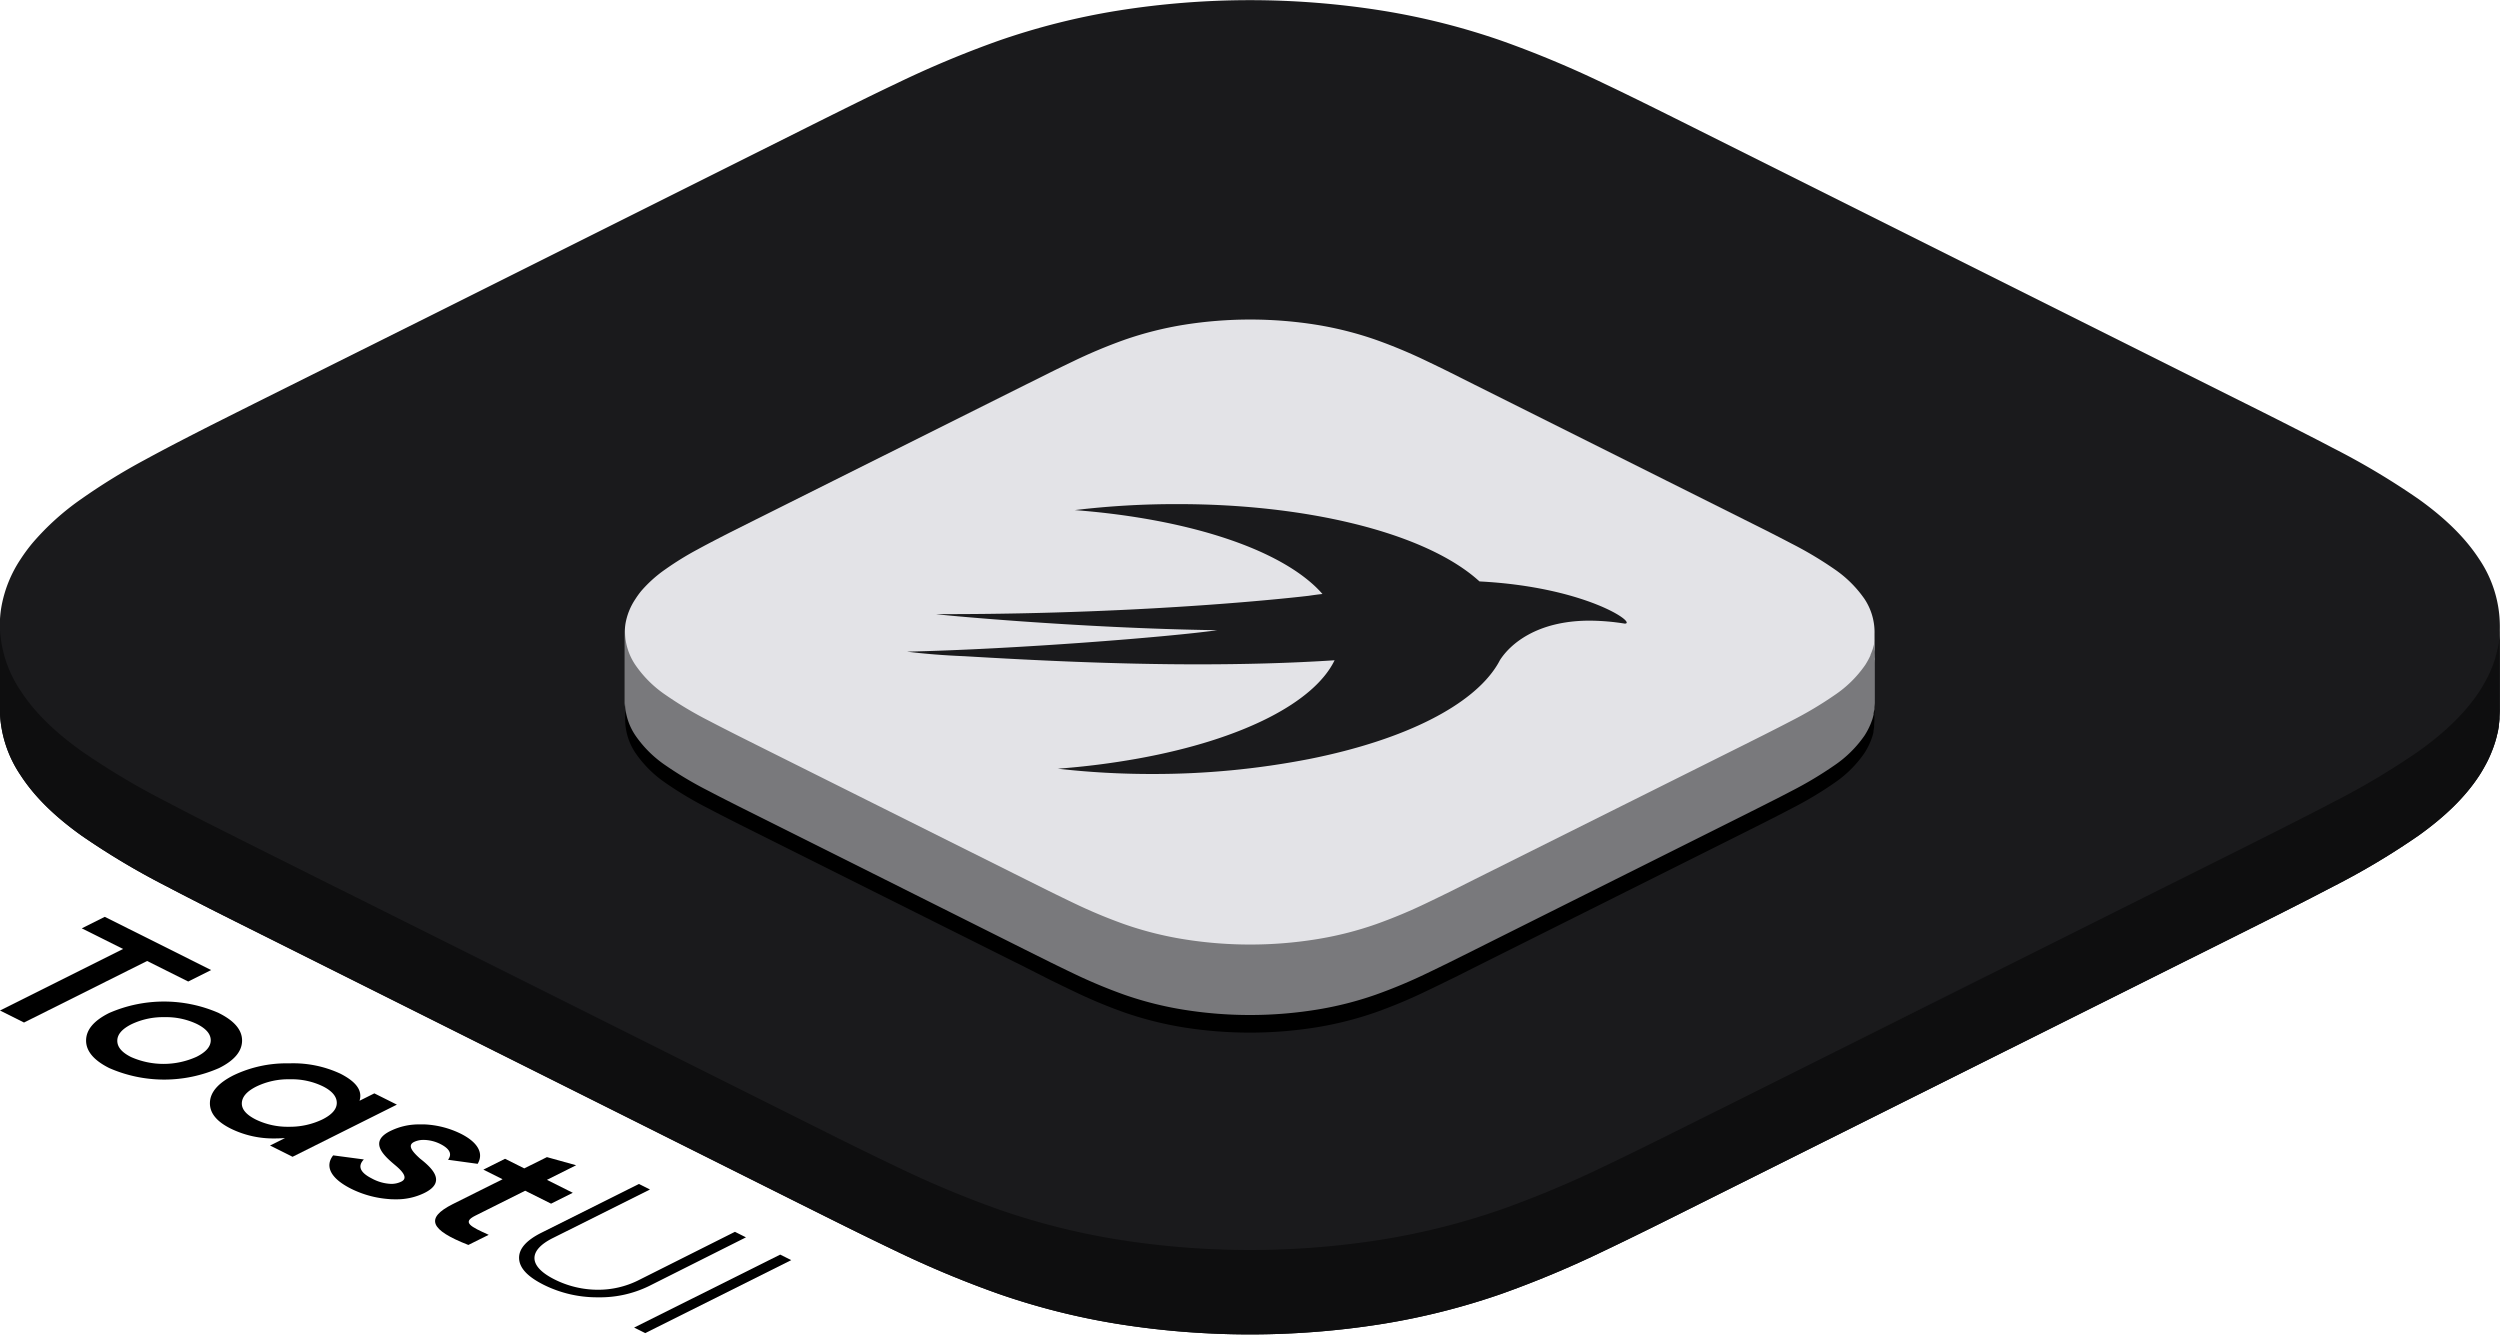
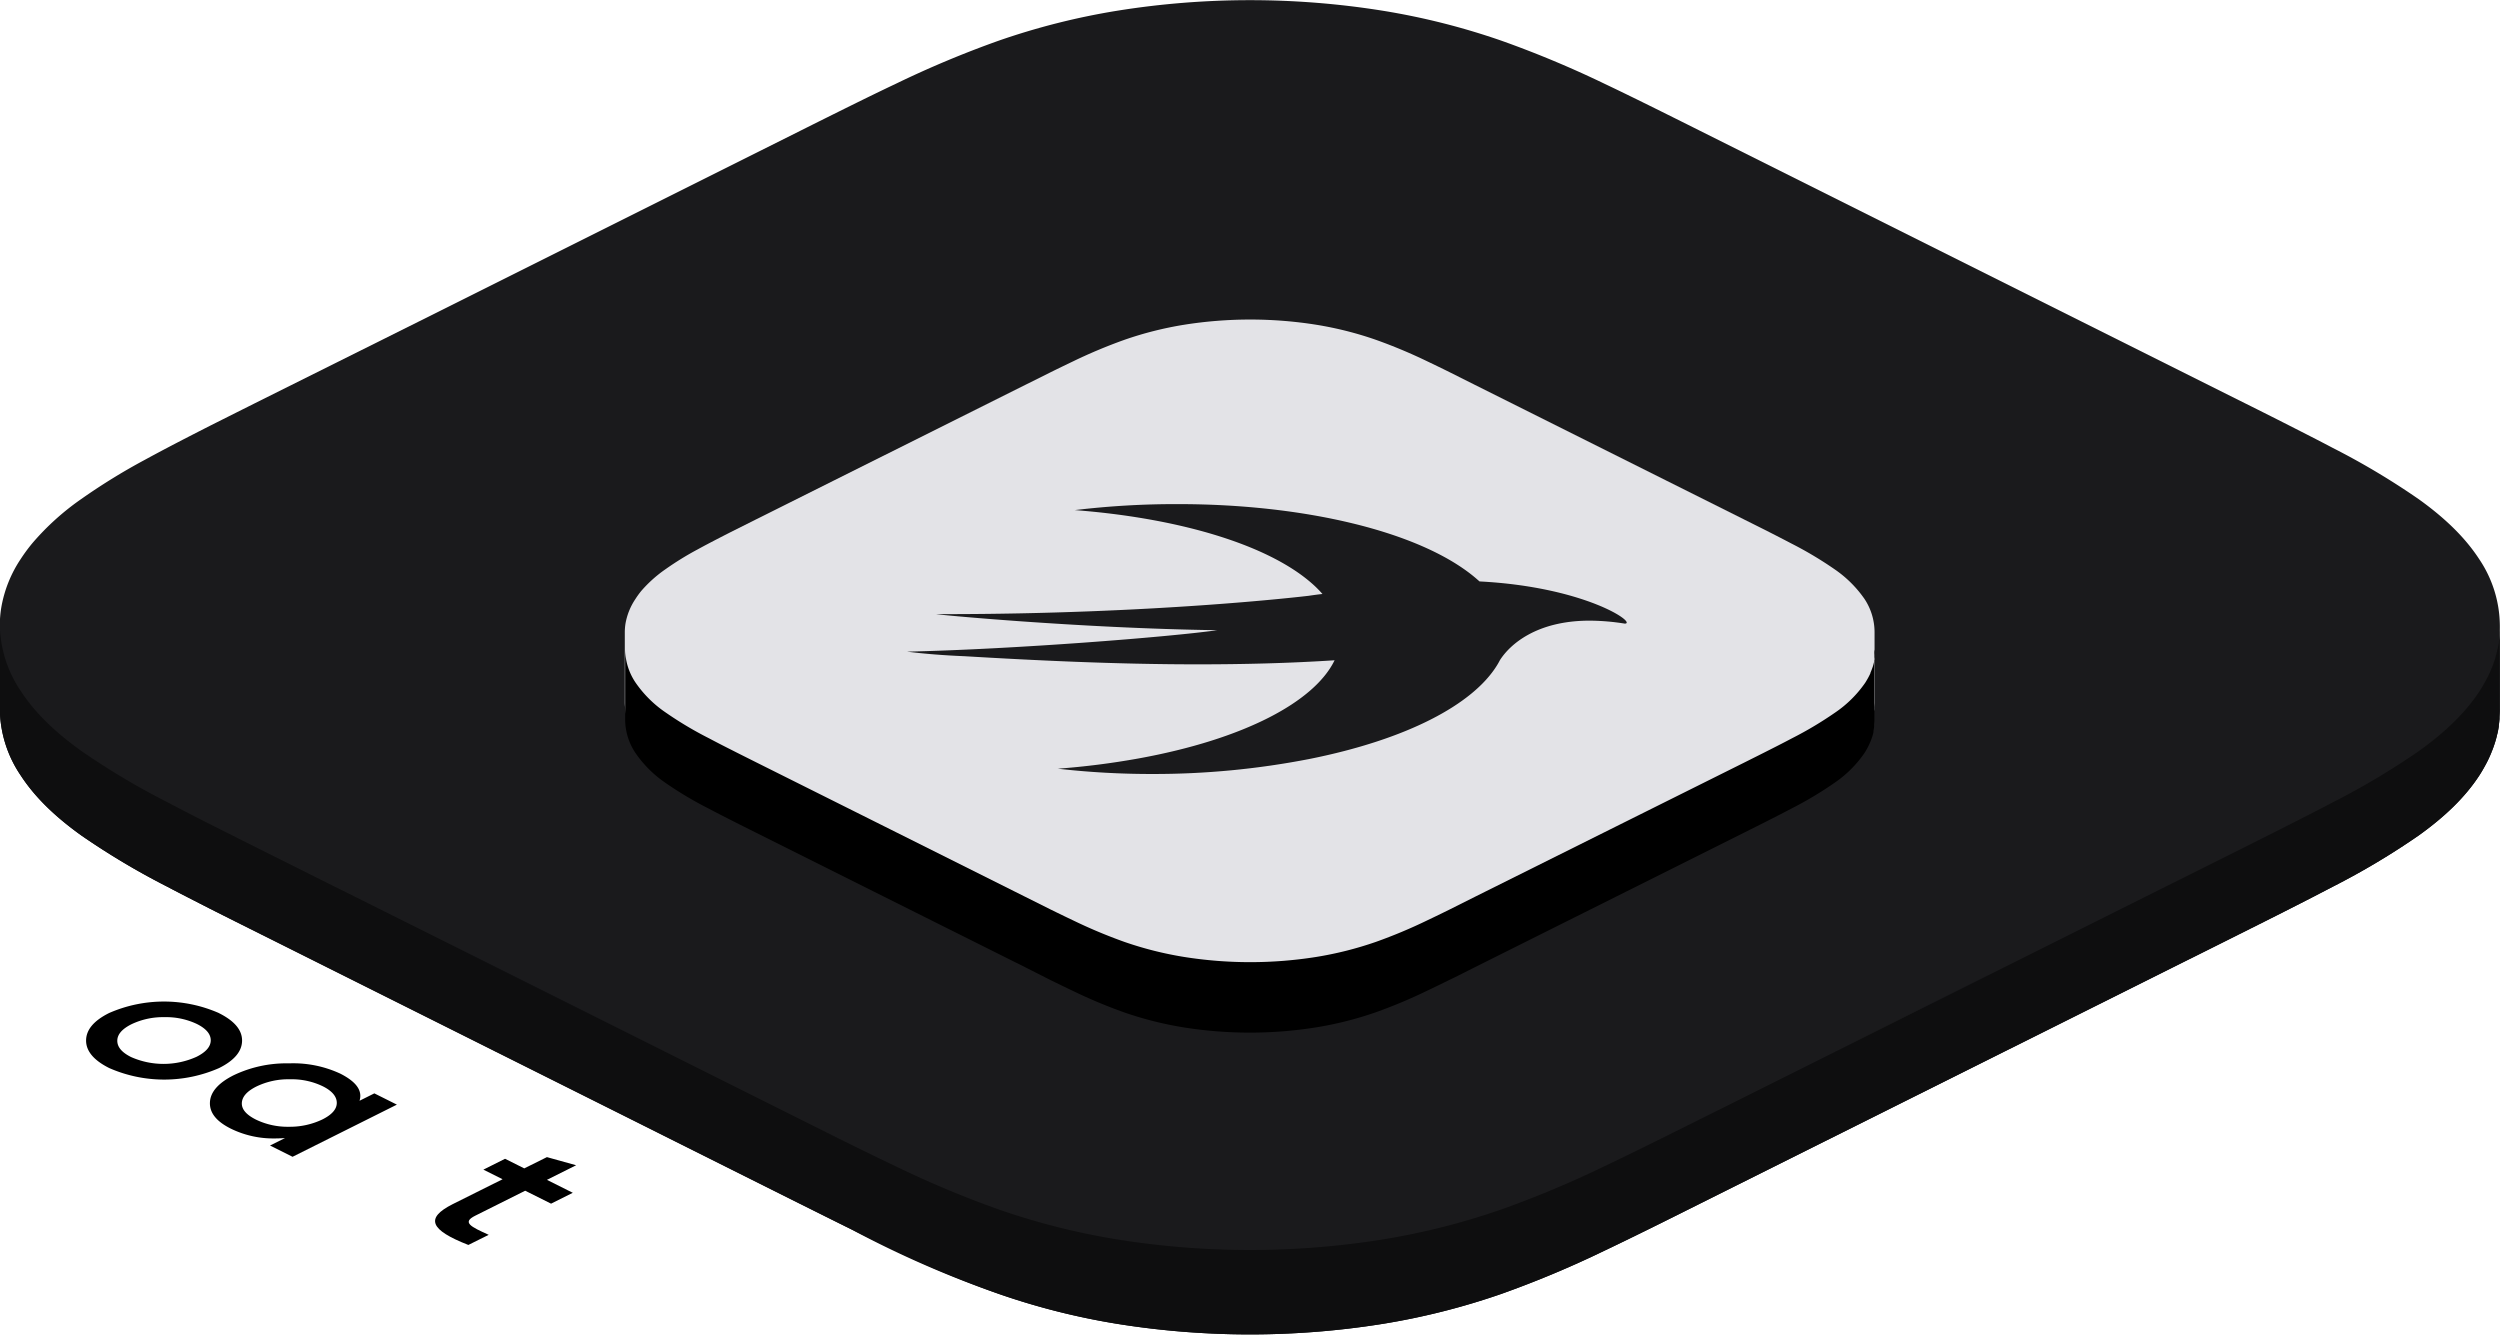
<svg xmlns="http://www.w3.org/2000/svg" viewBox="0 0 614.48 328.02">
  <path d="M802.1,473.38c-3.48-5.33-8.43-10.1-14.82-14.68a181.86,181.86,0,0,0-21.17-12.63c-3.46-1.83-7-3.62-10.51-5.41q-6.3-3.2-12.64-6.35L610.6,368.13q-6.33-3.17-12.69-6.32c-3.59-1.77-7.18-3.53-10.83-5.26A253.83,253.83,0,0,0,561.82,346a173.08,173.08,0,0,0-29.36-7.4,206.28,206.28,0,0,0-64.92,0A172.84,172.84,0,0,0,438.2,346a250.71,250.71,0,0,0-25.27,10.59c-3.66,1.73-7.25,3.49-10.84,5.26q-6.36,3.15-12.69,6.32l-93.59,46.79L257,434.31q-6.33,3.17-12.64,6.34c-3.53,1.8-7.05,3.6-10.51,5.42q-2.83,1.49-5.6,3a151.94,151.94,0,0,0-15.58,9.62,63.39,63.39,0,0,0-11.92,10.77,41.6,41.6,0,0,0-2.88,3.9,30.88,30.88,0,0,0-4.82,12.1,26.13,26.13,0,0,0-.33,4.13v20.78a29.6,29.6,0,0,0,5.15,16.23c3.47,5.33,8.42,10.09,14.81,14.68a182.7,182.7,0,0,0,21.17,12.63c3.46,1.83,7,3.62,10.51,5.42,4.19,2.12,8.42,4.23,12.64,6.34l57.64,28.82,74.72,37.36c4.23,2.11,8.45,4.22,12.7,6.32q5.37,2.65,10.82,5.26A252.46,252.46,0,0,0,438.18,654a172.37,172.37,0,0,0,29.36,7.41,206.34,206.34,0,0,0,64.93,0,172.84,172.84,0,0,0,29.34-7.4,251.68,251.68,0,0,0,25.27-10.59c3.64-1.73,7.24-3.49,10.83-5.26,4.24-2.09,8.47-4.21,12.69-6.32L743,565.69c4.22-2.11,8.45-4.22,12.64-6.35,3.53-1.79,7-3.59,10.51-5.41a182,182,0,0,0,21.18-12.64c6.38-4.58,11.33-9.34,14.81-14.67.38-.58.73-1.17,1.06-1.75.08-.15.17-.29.24-.43.33-.59.64-1.17.92-1.76l.06-.13c.27-.56.51-1.12.74-1.68,0-.14.11-.28.17-.43.23-.59.44-1.18.63-1.78a1.87,1.87,0,0,0,.07-.22c.17-.54.32-1.08.45-1.63,0-.14.07-.28.1-.42a3,3,0,0,0,.08-.32c.11-.5.2-1,.28-1.5,0-.08,0-.17,0-.25.08-.53.14-1.07.19-1.6,0-.17,0-.33,0-.49,0-.61.07-1.23.07-1.84V489.61A29.58,29.58,0,0,0,802.1,473.38Zm3.82,24.5h0" transform="translate(-192.76 -335.99)" style="fill:#1a1a1c" />
-   <path d="M807.16,491.44c0,.17,0,.33,0,.49,0,.54-.1,1.07-.18,1.61a1.87,1.87,0,0,0,0,.25c-.08.49-.18,1-.29,1.48,0,.11,0,.22-.07.34s-.07.28-.1.42c-.12.48-.26,1-.4,1.46,0,.05,0,.11,0,.16a2,2,0,0,1-.07.23h0c-.09.28-.2.56-.3.84s-.21.63-.33.94c-.06.14-.12.28-.17.43h0c-.23.56-.47,1.12-.74,1.67h0l-.06.13h0c-.28.59-.59,1.18-.92,1.76h0l-.24.43c-.33.59-.68,1.17-1.06,1.76-3.48,5.32-8.43,10.09-14.81,14.67a183.45,183.45,0,0,1-21.18,12.64c-3.46,1.82-7,3.62-10.52,5.41-4.18,2.12-8.41,4.23-12.63,6.35L610.6,611.09q-6.33,3.17-12.69,6.31c-3.59,1.77-7.19,3.53-10.83,5.26a251.68,251.68,0,0,1-25.27,10.59,172.83,172.83,0,0,1-29.34,7.41,206.34,206.34,0,0,1-64.93,0,173.31,173.31,0,0,1-29.36-7.41,252.47,252.47,0,0,1-25.26-10.59q-5.46-2.6-10.82-5.25c-4.25-2.1-8.47-4.21-12.7-6.32l-74.72-37.37L257,544.91c-4.22-2.12-8.45-4.23-12.64-6.35-3.53-1.79-7.05-3.59-10.51-5.42a182.67,182.67,0,0,1-21.17-12.62c-6.39-4.59-11.34-9.35-14.81-14.68a29.63,29.63,0,0,1-5.15-16.24v20.79a29.6,29.6,0,0,0,5.15,16.23c3.47,5.33,8.42,10.09,14.81,14.68a182.7,182.7,0,0,0,21.17,12.63c3.46,1.83,7,3.62,10.51,5.42,4.19,2.12,8.42,4.23,12.64,6.34l57.64,28.82,74.72,37.36c4.23,2.11,8.45,4.22,12.7,6.32q5.36,2.65,10.82,5.26A252.46,252.46,0,0,0,438.18,654a173.31,173.31,0,0,0,29.36,7.41,206.34,206.34,0,0,0,64.93,0,172.84,172.84,0,0,0,29.34-7.4,251.68,251.68,0,0,0,25.27-10.59c3.64-1.73,7.24-3.49,10.83-5.26,4.24-2.09,8.47-4.21,12.69-6.32L743,565.69c4.22-2.11,8.45-4.22,12.63-6.35,3.54-1.79,7.06-3.59,10.52-5.41a182,182,0,0,0,21.18-12.64c6.38-4.58,11.33-9.34,14.81-14.67.38-.58.73-1.17,1.06-1.75l.24-.43c.33-.59.64-1.17.92-1.76l.06-.13c.27-.56.51-1.12.74-1.68,0-.14.11-.28.17-.43.23-.59.44-1.18.63-1.78a1.87,1.87,0,0,0,.07-.22c.17-.54.32-1.08.45-1.63,0-.14.07-.28.1-.42a3,3,0,0,0,.08-.32c.11-.5.2-1,.28-1.5a2.17,2.17,0,0,1,0-.25c.08-.53.14-1.07.18-1.61,0-.16,0-.32,0-.48.05-.61.08-1.23.08-1.84V489.6C807.24,490.22,807.21,490.83,807.16,491.44Z" transform="translate(-192.76 -335.99)" style="fill:#0e0e0f" />
+   <path d="M807.16,491.44c0,.17,0,.33,0,.49,0,.54-.1,1.07-.18,1.61a1.87,1.87,0,0,0,0,.25c-.08.49-.18,1-.29,1.48,0,.11,0,.22-.07.34s-.07.28-.1.42c-.12.48-.26,1-.4,1.46,0,.05,0,.11,0,.16a2,2,0,0,1-.07.23h0c-.09.28-.2.56-.3.84s-.21.63-.33.94c-.06.14-.12.28-.17.43h0c-.23.56-.47,1.12-.74,1.67h0l-.06.13h0c-.28.59-.59,1.18-.92,1.76h0l-.24.43c-.33.59-.68,1.17-1.06,1.76-3.48,5.32-8.43,10.09-14.81,14.67a183.45,183.45,0,0,1-21.18,12.64c-3.46,1.82-7,3.62-10.52,5.41-4.18,2.12-8.41,4.23-12.63,6.35L610.6,611.09q-6.33,3.17-12.69,6.31c-3.59,1.77-7.19,3.53-10.83,5.26a251.68,251.68,0,0,1-25.27,10.59,172.83,172.83,0,0,1-29.34,7.41,206.34,206.34,0,0,1-64.93,0,173.31,173.31,0,0,1-29.36-7.41,252.47,252.47,0,0,1-25.26-10.59q-5.46-2.6-10.82-5.25c-4.25-2.1-8.47-4.21-12.7-6.32l-74.72-37.37L257,544.91c-4.22-2.12-8.45-4.23-12.64-6.35-3.53-1.79-7.05-3.59-10.51-5.42a182.67,182.67,0,0,1-21.17-12.62c-6.39-4.59-11.34-9.35-14.81-14.68a29.63,29.63,0,0,1-5.15-16.24v20.79a29.6,29.6,0,0,0,5.15,16.23c3.47,5.33,8.42,10.09,14.81,14.68a182.7,182.7,0,0,0,21.17,12.63c3.46,1.83,7,3.62,10.51,5.42,4.19,2.12,8.42,4.23,12.64,6.34l57.64,28.82,74.72,37.36c4.23,2.11,8.45,4.22,12.7,6.32A252.46,252.46,0,0,0,438.18,654a173.31,173.31,0,0,0,29.36,7.41,206.34,206.34,0,0,0,64.93,0,172.84,172.84,0,0,0,29.34-7.4,251.68,251.68,0,0,0,25.27-10.59c3.64-1.73,7.24-3.49,10.83-5.26,4.24-2.09,8.47-4.21,12.69-6.32L743,565.69c4.22-2.11,8.45-4.22,12.63-6.35,3.54-1.79,7.06-3.59,10.52-5.41a182,182,0,0,0,21.18-12.64c6.38-4.58,11.33-9.34,14.81-14.67.38-.58.73-1.17,1.06-1.75l.24-.43c.33-.59.64-1.17.92-1.76l.06-.13c.27-.56.51-1.12.74-1.68,0-.14.11-.28.17-.43.23-.59.44-1.18.63-1.78a1.87,1.87,0,0,0,.07-.22c.17-.54.32-1.08.45-1.63,0-.14.07-.28.1-.42a3,3,0,0,0,.08-.32c.11-.5.2-1,.28-1.5a2.17,2.17,0,0,1,0-.25c.08-.53.14-1.07.18-1.61,0-.16,0-.32,0-.48.05-.61.08-1.23.08-1.84V489.6C807.24,490.22,807.21,490.83,807.16,491.44Z" transform="translate(-192.76 -335.99)" style="fill:#0e0e0f" />
  <path d="M651.05,483.22a28.57,28.57,0,0,0-7.41-7.34,91.41,91.41,0,0,0-10.59-6.31q-2.59-1.36-5.25-2.71l-6.32-3.17L555.3,430.6,549,427.44c-1.79-.89-3.59-1.76-5.41-2.63a126.42,126.42,0,0,0-12.63-5.29,86.06,86.06,0,0,0-14.68-3.71,103.54,103.54,0,0,0-32.46,0,86.65,86.65,0,0,0-14.67,3.7,126.62,126.62,0,0,0-12.64,5.3c-1.82.87-3.62,1.74-5.42,2.63l-6.34,3.16L397.91,454l-19.39,9.69-6.32,3.17q-2.65,1.35-5.25,2.71c-.95.5-1.88,1-2.81,1.51a74.78,74.78,0,0,0-7.79,4.81,31.79,31.79,0,0,0-6,5.38,21.23,21.23,0,0,0-1.44,2,15.66,15.66,0,0,0-2.42,6.06,14.18,14.18,0,0,0-.16,2.06v17.32a14.8,14.8,0,0,0,2.57,8.11,28.06,28.06,0,0,0,7.4,7.34,92.45,92.45,0,0,0,10.6,6.32q2.6,1.37,5.25,2.7c2.09,1.07,4.21,2.12,6.32,3.18l28.82,14.41L444.7,569.4l6.34,3.16c1.8.88,3.6,1.76,5.42,2.63a127.41,127.41,0,0,0,12.63,5.29,86.07,86.07,0,0,0,14.68,3.7,102.74,102.74,0,0,0,32.46,0,85.71,85.71,0,0,0,14.67-3.7,126.61,126.61,0,0,0,12.64-5.29q2.73-1.31,5.41-2.63l6.35-3.16,66.18-33.09c2.11-1.06,4.23-2.11,6.31-3.18,1.78-.89,3.53-1.79,5.27-2.7a92.14,92.14,0,0,0,10.58-6.32,28.23,28.23,0,0,0,7.41-7.33q.38-.59.69-1.17c.07-.12.13-.24.19-.36.15-.29.29-.57.41-.86.06-.12.12-.25.17-.38.14-.33.26-.67.38-1l.07-.19c.12-.4.23-.8.32-1.2l0-.1,0-.22c.07-.33.12-.66.16-1,0-.12,0-.24,0-.37,0-.42.07-.85.07-1.27V491.34A14.84,14.84,0,0,0,651.05,483.22Zm1.29,13.85h0l0-.1Zm1.21-4.46,0,.24,0-.24Z" transform="translate(-192.76 -335.99)" style="fill:#e3e3e7" />
  <path d="M653.55,497h0l0,.24s0,.08,0,.12c0,.34-.09.67-.16,1l0,.15,0,.16c-.09.41-.2.81-.32,1.21l-.06.16v0c-.12.34-.24.67-.38,1l-.12.27,0,.11h0c-.12.28-.26.57-.41.85-.06.12-.12.24-.19.36q-.32.58-.69,1.17a28.26,28.26,0,0,1-7.41,7.34,90.7,90.7,0,0,1-10.58,6.31q-2.61,1.38-5.26,2.71c-2.09,1.07-4.21,2.12-6.32,3.18L555.3,556.41,549,559.57c-1.8.89-3.6,1.77-5.42,2.63a124.31,124.31,0,0,1-12.64,5.3,86.65,86.65,0,0,1-14.67,3.7,103.54,103.54,0,0,1-32.46,0,87,87,0,0,1-14.68-3.7,125.08,125.08,0,0,1-12.63-5.3c-1.82-.86-3.62-1.74-5.42-2.62l-6.34-3.17-37.36-18.68-28.82-14.4c-2.11-1.06-4.23-2.11-6.32-3.18q-2.65-1.33-5.25-2.71a90,90,0,0,1-10.59-6.31,28.26,28.26,0,0,1-7.41-7.34,14.84,14.84,0,0,1-2.57-8.12V513a14.84,14.84,0,0,0,2.57,8.12,28.26,28.26,0,0,0,7.41,7.34A90,90,0,0,0,367,534.76q2.6,1.38,5.25,2.71c2.09,1.07,4.21,2.12,6.32,3.18l28.82,14.41,37.36,18.67L451,576.9c1.8.88,3.6,1.76,5.42,2.62a125.08,125.08,0,0,0,12.63,5.3,87,87,0,0,0,14.68,3.7,103.54,103.54,0,0,0,32.46,0,86.65,86.65,0,0,0,14.67-3.7,124.31,124.31,0,0,0,12.64-5.3c1.82-.86,3.62-1.74,5.42-2.63,2.12-1,4.23-2.1,6.34-3.16l66.18-33.08c2.11-1.06,4.23-2.11,6.32-3.18q2.66-1.34,5.26-2.71a90.7,90.7,0,0,0,10.58-6.31,28.26,28.26,0,0,0,7.41-7.34q.38-.58.69-1.17l.19-.35c.15-.29.29-.58.41-.86s.12-.25.17-.38c.14-.34.26-.67.38-1,0-.07.05-.13.07-.19.12-.4.23-.8.32-1.21l0-.09,0-.22c.07-.33.12-.66.16-1,0-.12,0-.24,0-.36,0-.42.07-.85.07-1.28V495.67C653.62,496.1,653.59,496.52,653.55,497Z" transform="translate(-192.76 -335.99)" />
-   <path d="M653.55,492.61h0l0,.24s0,.08,0,.13c0,.33-.09.66-.16,1l0,.15,0,.17c-.09.4-.2.8-.32,1.2l-.06.16v0c-.12.34-.24.68-.38,1l-.12.28,0,.1h0c-.12.29-.26.57-.41.86-.06.12-.12.24-.19.36q-.32.58-.69,1.17a28.23,28.23,0,0,1-7.41,7.33,92.14,92.14,0,0,1-10.58,6.32q-2.61,1.36-5.26,2.7c-2.09,1.07-4.21,2.12-6.32,3.18L555.3,552.08,549,555.24c-1.8.88-3.6,1.76-5.42,2.63a126.61,126.61,0,0,1-12.64,5.29,84.8,84.8,0,0,1-14.67,3.7,102.74,102.74,0,0,1-32.46,0,85.14,85.14,0,0,1-14.68-3.7,127.41,127.41,0,0,1-12.63-5.29c-1.82-.87-3.62-1.75-5.42-2.63l-6.34-3.16L407.34,533.4,378.52,519c-2.11-1.06-4.23-2.11-6.32-3.18q-2.65-1.34-5.25-2.7a91.44,91.44,0,0,1-10.59-6.32,28.11,28.11,0,0,1-7.41-7.34,14.8,14.8,0,0,1-2.57-8.11v17.32a14.8,14.8,0,0,0,2.57,8.11,28.11,28.11,0,0,0,7.41,7.34A91.44,91.44,0,0,0,367,530.43q2.6,1.37,5.25,2.7c2.09,1.07,4.21,2.12,6.32,3.18l28.82,14.41L444.7,569.4l6.34,3.16c1.8.88,3.6,1.76,5.42,2.63a127.41,127.41,0,0,0,12.63,5.29,85.14,85.14,0,0,0,14.68,3.7,102.74,102.74,0,0,0,32.46,0,84.8,84.8,0,0,0,14.67-3.7,126.61,126.61,0,0,0,12.64-5.29c1.82-.87,3.62-1.75,5.42-2.63l6.34-3.16,66.18-33.09c2.11-1.06,4.23-2.11,6.32-3.18q2.66-1.33,5.26-2.7a92.14,92.14,0,0,0,10.58-6.32,28.23,28.23,0,0,0,7.41-7.33q.38-.59.69-1.17c.07-.12.13-.24.19-.36.15-.29.29-.57.41-.86.06-.12.12-.25.17-.38.14-.33.26-.67.38-1,0-.06.05-.12.07-.19.12-.4.23-.8.32-1.2l0-.1,0-.22c.07-.33.12-.66.16-1,0-.12,0-.24,0-.37,0-.42.07-.85.07-1.27V491.34C653.62,491.76,653.59,492.19,653.55,492.61Z" transform="translate(-192.76 -335.99)" style="fill:#79797c" />
  <path d="M482.49,459.9c30.41,0,59.07,6.57,72.77,18,.41.34.78.68,1.16,1,26.13,1.35,38.89,10.37,35.69,10.37a56.32,56.32,0,0,0-8.62-.73c-13.13,0-19.65,5.91-22.07,9.73-.21.4-.43.8-.67,1.19-5.93,9.68-22.17,18.3-46.24,23.1a199.65,199.65,0,0,1-38.59,3.67,202.93,202.93,0,0,1-23.16-1.3,191.79,191.79,0,0,0,19.74-2.5c26.13-4.73,43.39-14,48.29-24.15-11.18.73-22.5,1-33.63,1-20.55,0-40.42-1-57.37-2-4.84-.2-9.58-.56-14.1-1.12,26.42-.59,64.06-3.56,76.27-5.27-34.13-.47-70.35-3.95-69-3.95h1.67c51.62,0,87.9-4.29,89.81-4.51,1.41-.21,2.48-.35,3.37-.44a27,27,0,0,0-2.62-2.62c-11.08-9.72-33.22-16.09-58.25-18A207.87,207.87,0,0,1,482.49,459.9Z" transform="translate(-192.76 -335.99)" style="fill:#1a1a1c" />
-   <polygon points="25.75 225.35 51.9 238.43 46.26 241.25 36.16 236.2 5.9 251.33 0 248.38 30.26 233.25 20.1 228.18 25.75 225.35" />
  <path d="M246.56,585c3.8,1.9,5.7,4.13,5.7,6.74s-1.85,4.88-5.65,6.77a33.58,33.58,0,0,1-27,0c-3.74-1.87-5.69-4.13-5.69-6.75s1.85-4.87,5.64-6.77a33.63,33.63,0,0,1,27,0Zm-5.49,10.74c2.31-1.15,3.49-2.51,3.49-4.05s-1.13-2.87-3.38-4a17.67,17.67,0,0,0-8-1.69,18,18,0,0,0-8.11,1.74c-2.31,1.16-3.48,2.51-3.48,4.06s1.12,2.87,3.38,4a19.7,19.7,0,0,0,16.1-.06" transform="translate(-192.76 -335.99)" />
  <path d="M327.19,620.4l7.18,2-7.18,3.59,6.36,3.18-5.34,2.67-6.36-3.18-12.3,6.15c-3.29,1.64-1.08,2.69,3.33,4.69l-5,2.49c-9.5-3.72-10.62-6.59-3.91-10l12.32-6.15-4.72-2.36,5.33-2.67,4.72,2.36Z" transform="translate(-192.76 -335.99)" />
-   <path d="M295.89,612.36c.41,0,.82,0,1.24,0a22.45,22.45,0,0,1,8.87,2.28c4.26,2.13,5.7,4.85,4.16,7.41l-7.28-1c1.08-1.41.4-2.72-1.9-3.88a9.49,9.49,0,0,0-4.07-1,5.34,5.34,0,0,0-2.39.51c-1.69.85-.42,2.36,1.48,4.08,3.08,2.41,6.57,5.79,1,8.49a15.51,15.51,0,0,1-7,1.52c-.54,0-1.1,0-1.66-.06a24.89,24.89,0,0,1-9.23-2.51c-5.08-2.54-6.57-5.54-4.46-8.23l7.54,1c-1.59,1.67-.92,3.23,2,4.7a10.7,10.7,0,0,0,4.72,1.31,5.51,5.51,0,0,0,2.51-.57c1.64-.82.46-2.39-1.59-4.08-2.87-2.41-6.52-5.77-1-8.41A15.78,15.78,0,0,1,295.89,612.36Z" transform="translate(-192.76 -335.99)" />
  <path d="M284.77,604.73l5.54,2.77-25.64,12.82-5.54-2.77,3.69-1.84c-.87.07-1.72.1-2.56.1a23.68,23.68,0,0,1-10.77-2.41c-3.54-1.77-5.24-3.9-5.13-6.46s2.1-4.8,5.84-6.67a30,30,0,0,1,13.34-2.92H264a27.43,27.43,0,0,1,12.46,2.56c3.9,2,5.44,4.16,4.67,6.64ZM272,611.14c2.36-1.18,3.54-2.53,3.54-4.07s-1.13-2.93-3.44-4.08a17.51,17.51,0,0,0-7.95-1.72h-.2a18,18,0,0,0-8.16,1.77c-2.36,1.18-3.54,2.54-3.59,4.1s1.18,2.9,3.49,4.05a17.89,17.89,0,0,0,8.1,1.75,18.48,18.48,0,0,0,8.21-1.8" transform="translate(-192.76 -335.99)" />
  <g style="isolation:isolate">
-     <path d="M349.8,627l2.72,1.36L328.63,640.3c-6,3-6.16,6.87.46,10.18A23.81,23.81,0,0,0,339.7,653a22.07,22.07,0,0,0,9.8-2.24l23.9-12,2.71,1.36-23.89,12a27.43,27.43,0,0,1-12.39,2.74h-.38a29.35,29.35,0,0,1-13-3.05c-4-2-6-4.13-6.1-6.49s1.74-4.46,5.54-6.36Z" transform="translate(-192.76 -335.99)" />
-     <polygon points="191.77 308.37 194.48 309.73 158.59 327.67 155.86 326.31 191.77 308.37" />
-   </g>
+     </g>
</svg>